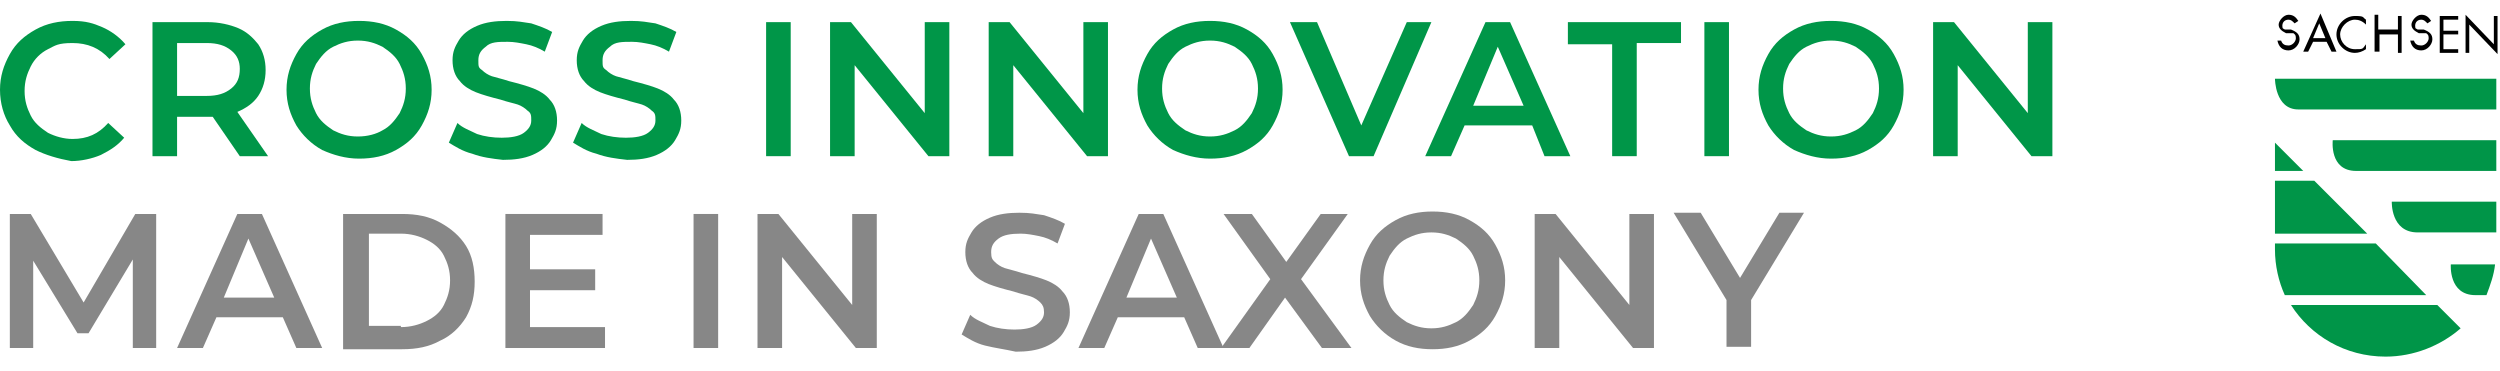
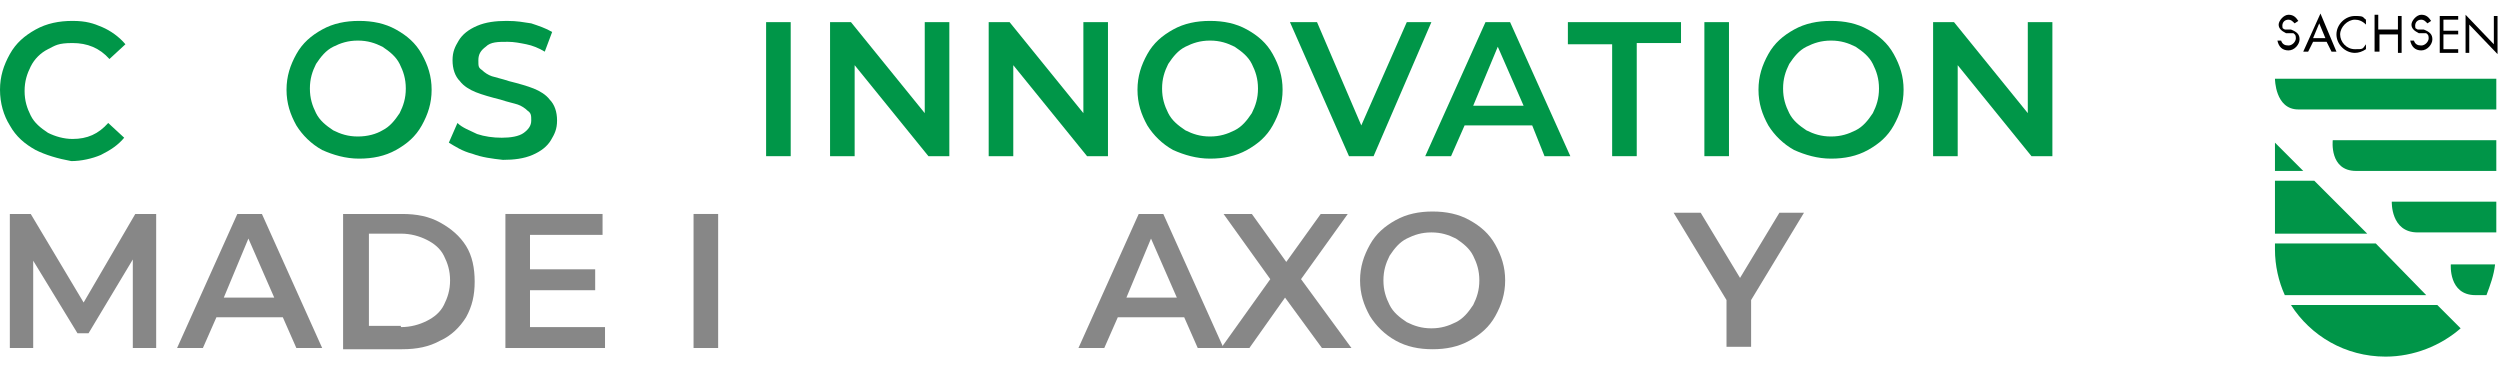
<svg xmlns="http://www.w3.org/2000/svg" id="Ebene_1" version="1.1" viewBox="0 0 203.3 30.2">
  <defs>
    <style>
      .st0 {
        fill: #009648;
      }

      .st1 {
        fill: #009548;
      }

      .st2 {
        fill: #878787;
      }
    </style>
  </defs>
  <g>
    <path class="st0" d="M2.9,12.2c-.9-.5-1.6-1.1-2.1-2-.5-.8-.8-1.8-.8-2.9s.3-2,.8-2.9,1.2-1.5,2.1-2,1.9-.7,3-.7,1.7.2,2.4.5c.7.3,1.4.8,1.9,1.4l-1.3,1.2c-.8-.9-1.8-1.3-3-1.3s-1.4.2-2,.5c-.6.3-1.1.8-1.4,1.4s-.5,1.2-.5,2,.2,1.4.5,2c.3.6.8,1,1.4,1.4.6.3,1.3.5,2,.5,1.2,0,2.1-.4,2.9-1.3l1.3,1.2c-.5.6-1.1,1-1.9,1.4-.7.3-1.6.5-2.4.5-1.1-.2-2.1-.5-2.9-.9Z" />
-     <path class="st0" d="M19.5,12.7l-2.2-3.2h-2.9v3.2h-2V1.8h4.5c.9,0,1.8.2,2.5.5s1.2.8,1.6,1.3c.4.6.6,1.3.6,2.1s-.2,1.5-.6,2.1-1,1-1.7,1.3l2.5,3.6s-2.3,0-2.3,0ZM18.8,4.1c-.5-.4-1.1-.6-2-.6h-2.4v4.3h2.4c.9,0,1.5-.2,2-.6s.7-.9.7-1.6c0-.6-.2-1.1-.7-1.5Z" />
    <path class="st0" d="M26.2,12.2c-.9-.5-1.6-1.2-2.1-2-.5-.9-.8-1.8-.8-2.9s.3-2,.8-2.9,1.2-1.5,2.1-2,1.9-.7,3-.7,2.1.2,3,.7,1.6,1.1,2.1,2,.8,1.8.8,2.9-.3,2-.8,2.9c-.5.9-1.2,1.5-2.1,2s-1.9.7-3,.7-2.1-.3-3-.7ZM31.1,10.6c.6-.3,1-.8,1.4-1.4.3-.6.5-1.2.5-2s-.2-1.4-.5-2-.8-1-1.4-1.4c-.6-.3-1.2-.5-2-.5s-1.4.2-2,.5c-.6.3-1,.8-1.4,1.4-.3.6-.5,1.2-.5,2s.2,1.4.5,2,.8,1,1.4,1.4c.6.3,1.2.5,2,.5s1.5-.2,2-.5Z" />
    <path class="st0" d="M38.4,12.5c-.8-.2-1.4-.6-1.9-.9l.7-1.6c.4.4,1,.6,1.6.9.6.2,1.3.3,2,.3s1.4-.1,1.8-.4c.4-.3.6-.6.6-1s0-.6-.3-.8c-.2-.2-.5-.4-.8-.5s-.8-.2-1.4-.4c-.8-.2-1.5-.4-2-.6s-1-.5-1.3-.9c-.4-.4-.6-1-.6-1.7s.2-1.1.5-1.6.8-.9,1.5-1.2,1.5-.4,2.4-.4,1.3.1,2,.2c.6.2,1.2.4,1.7.7l-.6,1.6c-.5-.3-1-.5-1.5-.6s-1-.2-1.5-.2c-.8,0-1.4,0-1.8.4-.4.3-.6.6-.6,1.1s0,.6.3.8c.2.2.5.4.8.5s.8.2,1.4.4c.8.2,1.5.4,2,.6s1,.5,1.3.9c.4.4.6,1,.6,1.7s-.2,1.1-.5,1.6-.8.9-1.5,1.2-1.5.4-2.4.4c-.9-.1-1.7-.2-2.5-.5Z" />
-     <path class="st0" d="M48.5,12.5c-.8-.2-1.4-.6-1.9-.9l.7-1.6c.4.4,1,.6,1.6.9.6.2,1.3.3,2,.3s1.4-.1,1.8-.4c.4-.3.6-.6.6-1s0-.6-.3-.8c-.2-.2-.5-.4-.8-.5s-.8-.2-1.4-.4c-.8-.2-1.5-.4-2-.6s-1-.5-1.3-.9c-.4-.4-.6-1-.6-1.7s.2-1.1.5-1.6.8-.9,1.5-1.2,1.5-.4,2.4-.4,1.3.1,2,.2c.6.2,1.2.4,1.7.7l-.6,1.6c-.5-.3-1-.5-1.5-.6s-1-.2-1.5-.2c-.8,0-1.4,0-1.8.4-.4.3-.6.6-.6,1.1s0,.6.3.8c.2.2.5.4.8.5s.8.2,1.4.4c.8.2,1.5.4,2,.6s1,.5,1.3.9c.4.4.6,1,.6,1.7s-.2,1.1-.5,1.6-.8.9-1.5,1.2-1.5.4-2.4.4c-.9-.1-1.7-.2-2.5-.5Z" />
    <path class="st0" d="M62.3,1.8h2v10.9h-2V1.8Z" />
    <path class="st0" d="M77.2,1.8v10.9h-1.7l-6-7.4v7.4h-2V1.8h1.7l6,7.4V1.8h2Z" />
    <path class="st0" d="M90.1,1.8v10.9h-1.7l-6-7.4v7.4h-2V1.8h1.7l6,7.4V1.8h2Z" />
    <path class="st0" d="M95.4,12.2c-.9-.5-1.6-1.2-2.1-2-.5-.9-.8-1.8-.8-2.9s.3-2,.8-2.9,1.2-1.5,2.1-2c.9-.5,1.9-.7,3-.7s2.1.2,3,.7,1.6,1.1,2.1,2,.8,1.8.8,2.9-.3,2-.8,2.9c-.5.9-1.2,1.5-2.1,2s-1.9.7-3,.7-2.1-.3-3-.7ZM100.4,10.6c.6-.3,1-.8,1.4-1.4.3-.6.5-1.2.5-2s-.2-1.4-.5-2-.8-1-1.4-1.4c-.6-.3-1.2-.5-2-.5s-1.4.2-2,.5c-.6.3-1,.8-1.4,1.4-.3.6-.5,1.2-.5,2s.2,1.4.5,2,.8,1,1.4,1.4c.6.3,1.2.5,2,.5s1.4-.2,2-.5Z" />
    <path class="st0" d="M116.4,1.8l-4.7,10.9h-2l-4.8-10.9h2.2l3.6,8.4,3.7-8.4s2,0,2,0Z" />
    <path class="st0" d="M124.6,10.2h-5.5l-1.1,2.5h-2.1l4.9-10.9h2l4.9,10.9h-2.1l-1-2.5ZM123.9,8.6l-2.1-4.8-2,4.8h4.1Z" />
    <path class="st0" d="M131.1,3.6h-3.6v-1.8h9.2v1.7h-3.6v9.2h-2V3.6Z" />
    <path class="st0" d="M138.6,1.8h2v10.9h-2V1.8Z" />
    <path class="st0" d="M145.9,12.2c-.9-.5-1.6-1.2-2.1-2-.5-.9-.8-1.8-.8-2.9s.3-2,.8-2.9,1.2-1.5,2.1-2c.9-.5,1.9-.7,3-.7s2.1.2,3,.7,1.6,1.1,2.1,2,.8,1.8.8,2.9-.3,2-.8,2.9c-.5.9-1.2,1.5-2.1,2-.9.5-1.9.7-3,.7s-2.1-.3-3-.7ZM150.9,10.6c.6-.3,1-.8,1.4-1.4.3-.6.5-1.2.5-2s-.2-1.4-.5-2-.8-1-1.4-1.4c-.6-.3-1.2-.5-2-.5s-1.4.2-2,.5c-.6.3-1,.8-1.4,1.4-.3.6-.5,1.2-.5,2s.2,1.4.5,2,.8,1,1.4,1.4c.6.3,1.2.5,2,.5s1.4-.2,2-.5Z" />
    <path class="st0" d="M166.9,1.8v10.9h-1.7l-6-7.4v7.4h-2V1.8h1.7l6,7.4V1.8h2Z" />
    <path class="st2" d="M10.8,28.3v-7.2l-3.6,6h-.9l-3.6-5.9v7.1H.8v-10.9h1.7l4.3,7.2,4.2-7.2h1.7v10.9s-1.9,0-1.9,0Z" />
    <path class="st2" d="M23,25.8h-5.4l-1.1,2.5h-2.1l4.9-10.9h2l4.9,10.9h-2.1l-1.1-2.5ZM22.3,24.2l-2.1-4.8-2,4.8h4.1Z" />
    <path class="st2" d="M27.9,17.4h4.8c1.2,0,2.2.2,3.1.7s1.6,1.1,2.1,1.9.7,1.8.7,2.9-.2,2-.7,2.9c-.5.8-1.2,1.5-2.1,1.9-.9.5-1.9.7-3.1.7h-4.8v-11ZM32.6,26.6c.8,0,1.5-.2,2.1-.5s1.1-.7,1.4-1.3c.3-.6.5-1.2.5-2s-.2-1.4-.5-2-.8-1-1.4-1.3-1.3-.5-2.1-.5h-2.6v7.5h2.6Z" />
    <path class="st2" d="M49.2,26.6v1.7h-8.1v-10.9h7.9v1.7h-5.9v2.8h5.3v1.7h-5.3v3h6.1Z" />
    <path class="st2" d="M56.4,17.4h2v10.9h-2v-10.9Z" />
-     <path class="st2" d="M71.3,17.4v10.9h-1.7l-6-7.4v7.4h-2v-10.9h1.7l6,7.4v-7.4h2Z" />
-     <path class="st2" d="M80.1,28.1c-.8-.2-1.4-.6-1.9-.9l.7-1.6c.4.4,1,.6,1.6.9.6.2,1.3.3,2,.3s1.4-.1,1.8-.4c.4-.3.6-.6.6-1s-.1-.6-.3-.8c-.2-.2-.5-.4-.8-.5s-.8-.2-1.4-.4c-.8-.2-1.5-.4-2-.6s-1-.5-1.3-.9c-.4-.4-.6-1-.6-1.7s.2-1.1.5-1.6.8-.9,1.5-1.2c.7-.3,1.5-.4,2.4-.4s1.3.1,2,.2c.6.2,1.2.4,1.7.7l-.6,1.6c-.5-.3-1-.5-1.5-.6s-1-.2-1.5-.2c-.8,0-1.4.1-1.8.4-.4.3-.6.6-.6,1.1s.1.6.3.8c.2.2.5.4.8.5s.8.2,1.4.4c.8.2,1.5.4,2,.6s1,.5,1.3.9c.4.4.6,1,.6,1.7s-.2,1.1-.5,1.6-.8.9-1.5,1.2c-.7.3-1.5.4-2.4.4-.9-.2-1.7-.3-2.5-.5Z" />
    <path class="st2" d="M96.3,25.8h-5.4l-1.1,2.5h-2.1l4.9-10.9h2l4.9,10.9h-2.1l-1.1-2.5ZM95.7,24.2l-2.1-4.8-2,4.8h4.1Z" />
    <path class="st2" d="M107.5,28.3l-3-4.1-2.9,4.1h-2.3l4-5.6-3.8-5.3h2.3l2.8,3.9,2.8-3.9h2.2l-3.8,5.3,4.1,5.6s-2.4,0-2.4,0Z" />
    <path class="st2" d="M113.5,27.7c-.9-.5-1.6-1.2-2.1-2-.5-.9-.8-1.8-.8-2.9s.3-2,.8-2.9,1.2-1.5,2.1-2c.9-.5,1.9-.7,3-.7s2.1.2,3,.7,1.6,1.1,2.1,2,.8,1.8.8,2.9-.3,2-.8,2.9-1.2,1.5-2.1,2c-.9.5-1.9.7-3,.7-1.1,0-2.1-.2-3-.7ZM118.4,26.2c.6-.3,1-.8,1.4-1.4.3-.6.5-1.2.5-2s-.2-1.4-.5-2-.8-1-1.4-1.4c-.6-.3-1.2-.5-2-.5s-1.4.2-2,.5-1,.8-1.4,1.4c-.3.6-.5,1.2-.5,2s.2,1.4.5,2,.8,1,1.4,1.4c.6.3,1.2.5,2,.5s1.4-.2,2-.5Z" />
-     <path class="st2" d="M134.5,17.4v10.9h-1.7l-6-7.4v7.4h-2v-10.9h1.7l6,7.4v-7.4h2Z" />
    <path class="st2" d="M142.4,24.4v3.8h-2v-3.8l-4.3-7.1h2.2l3.2,5.3,3.2-5.3h2l-4.3,7.1Z" />
  </g>
  <g>
    <path class="st1" d="M201.3,24c-2.2,0-2-2.5-2-2.5h3.6c-.1.9-.4,1.7-.7,2.5h-.9Z" />
    <path class="st1" d="M200.1,26.7c-1.6,1.4-3.8,2.3-6.1,2.3-3.3,0-6.1-1.7-7.7-4.2h11.9l1.9,1.9Z" />
    <path class="st1" d="M193.2,19.8l4.1,4.2h-11.5c-.5-1.1-.8-2.4-.8-3.7v-.5h8.2Z" />
    <polygon class="st1" points="185 19 185 14.7 188.2 14.7 192.5 19 185 19" />
    <polygon class="st1" points="185 11.6 187.3 13.9 185 13.9 185 11.6" />
    <path class="st1" d="M203,6.4h-18s0,2.5,1.9,2.5h16.1v-2.5Z" />
    <path class="st1" d="M203,11.4h-13.3s-.3,2.5,1.9,2.5h11.4v-2.5Z" />
    <path class="st1" d="M196.6,18.9c-2.2,0-2.1-2.5-2.1-2.5h8.5v2.5h-6.4Z" />
    <g>
      <path d="M186.6,1.9c-.2-.2-.3-.3-.5-.3-.3,0-.5.2-.5.5s.1.2.2.3c.1,0,.1,0,.2,0h.3c.5.2.7.4.7.8s-.4.9-.9.9-.8-.3-.9-.8h.3c.1.3.3.4.6.4s.6-.3.6-.6-.1-.3-.2-.4c-.1,0-.2,0-.3,0h-.3c-.4-.2-.6-.4-.6-.7s.4-.8.8-.8.6.2.8.5l-.3.2Z" />
      <path d="M189.1,3.1h-1l.5-1.2.5,1.2ZM189.2,3.4l.4.8h.4l-1.3-3.1-1.4,3.1h.4l.4-.8s1.1,0,1.1,0Z" />
      <path d="M192.4,2c-.3-.3-.6-.4-.9-.4-.6,0-1.2.6-1.2,1.2s.5,1.2,1.2,1.2.6,0,.9-.4v.4c-.3.2-.6.3-.9.3-.8,0-1.5-.7-1.5-1.5s.7-1.5,1.5-1.5.6.1.9.3v.4Z" />
      <path d="M195,2.5v-1.2h.3v3h-.3v-1.5h-1.5v1.4h-.4V1.2h.3v1.2h1.6Z" />
      <path d="M197.4,1.9c-.2-.2-.3-.3-.5-.3-.3,0-.5.2-.5.5s.1.2.2.3c.1,0,.1,0,.2,0h.3c.5.2.7.4.7.8s-.4.9-.9.9-.8-.3-.9-.8h.3c.1.3.3.4.6.4s.6-.3.6-.6-.1-.3-.2-.4c-.1,0-.2,0-.3,0h-.3c-.4-.2-.6-.4-.6-.7s.4-.8.8-.8.6.2.8.5l-.3.2Z" />
      <path d="M198.7,1.6v.9h1.2v.3h-1.2v1.2h1.2v.3h-1.5V1.3h1.5v.3s-1.2,0-1.2,0Z" />
      <path d="M200.5,1.2l2.3,2.4V1.3h.3v3.1l-2.3-2.4v2.3h-.3V1.2h0Z" />
    </g>
  </g>
</svg>